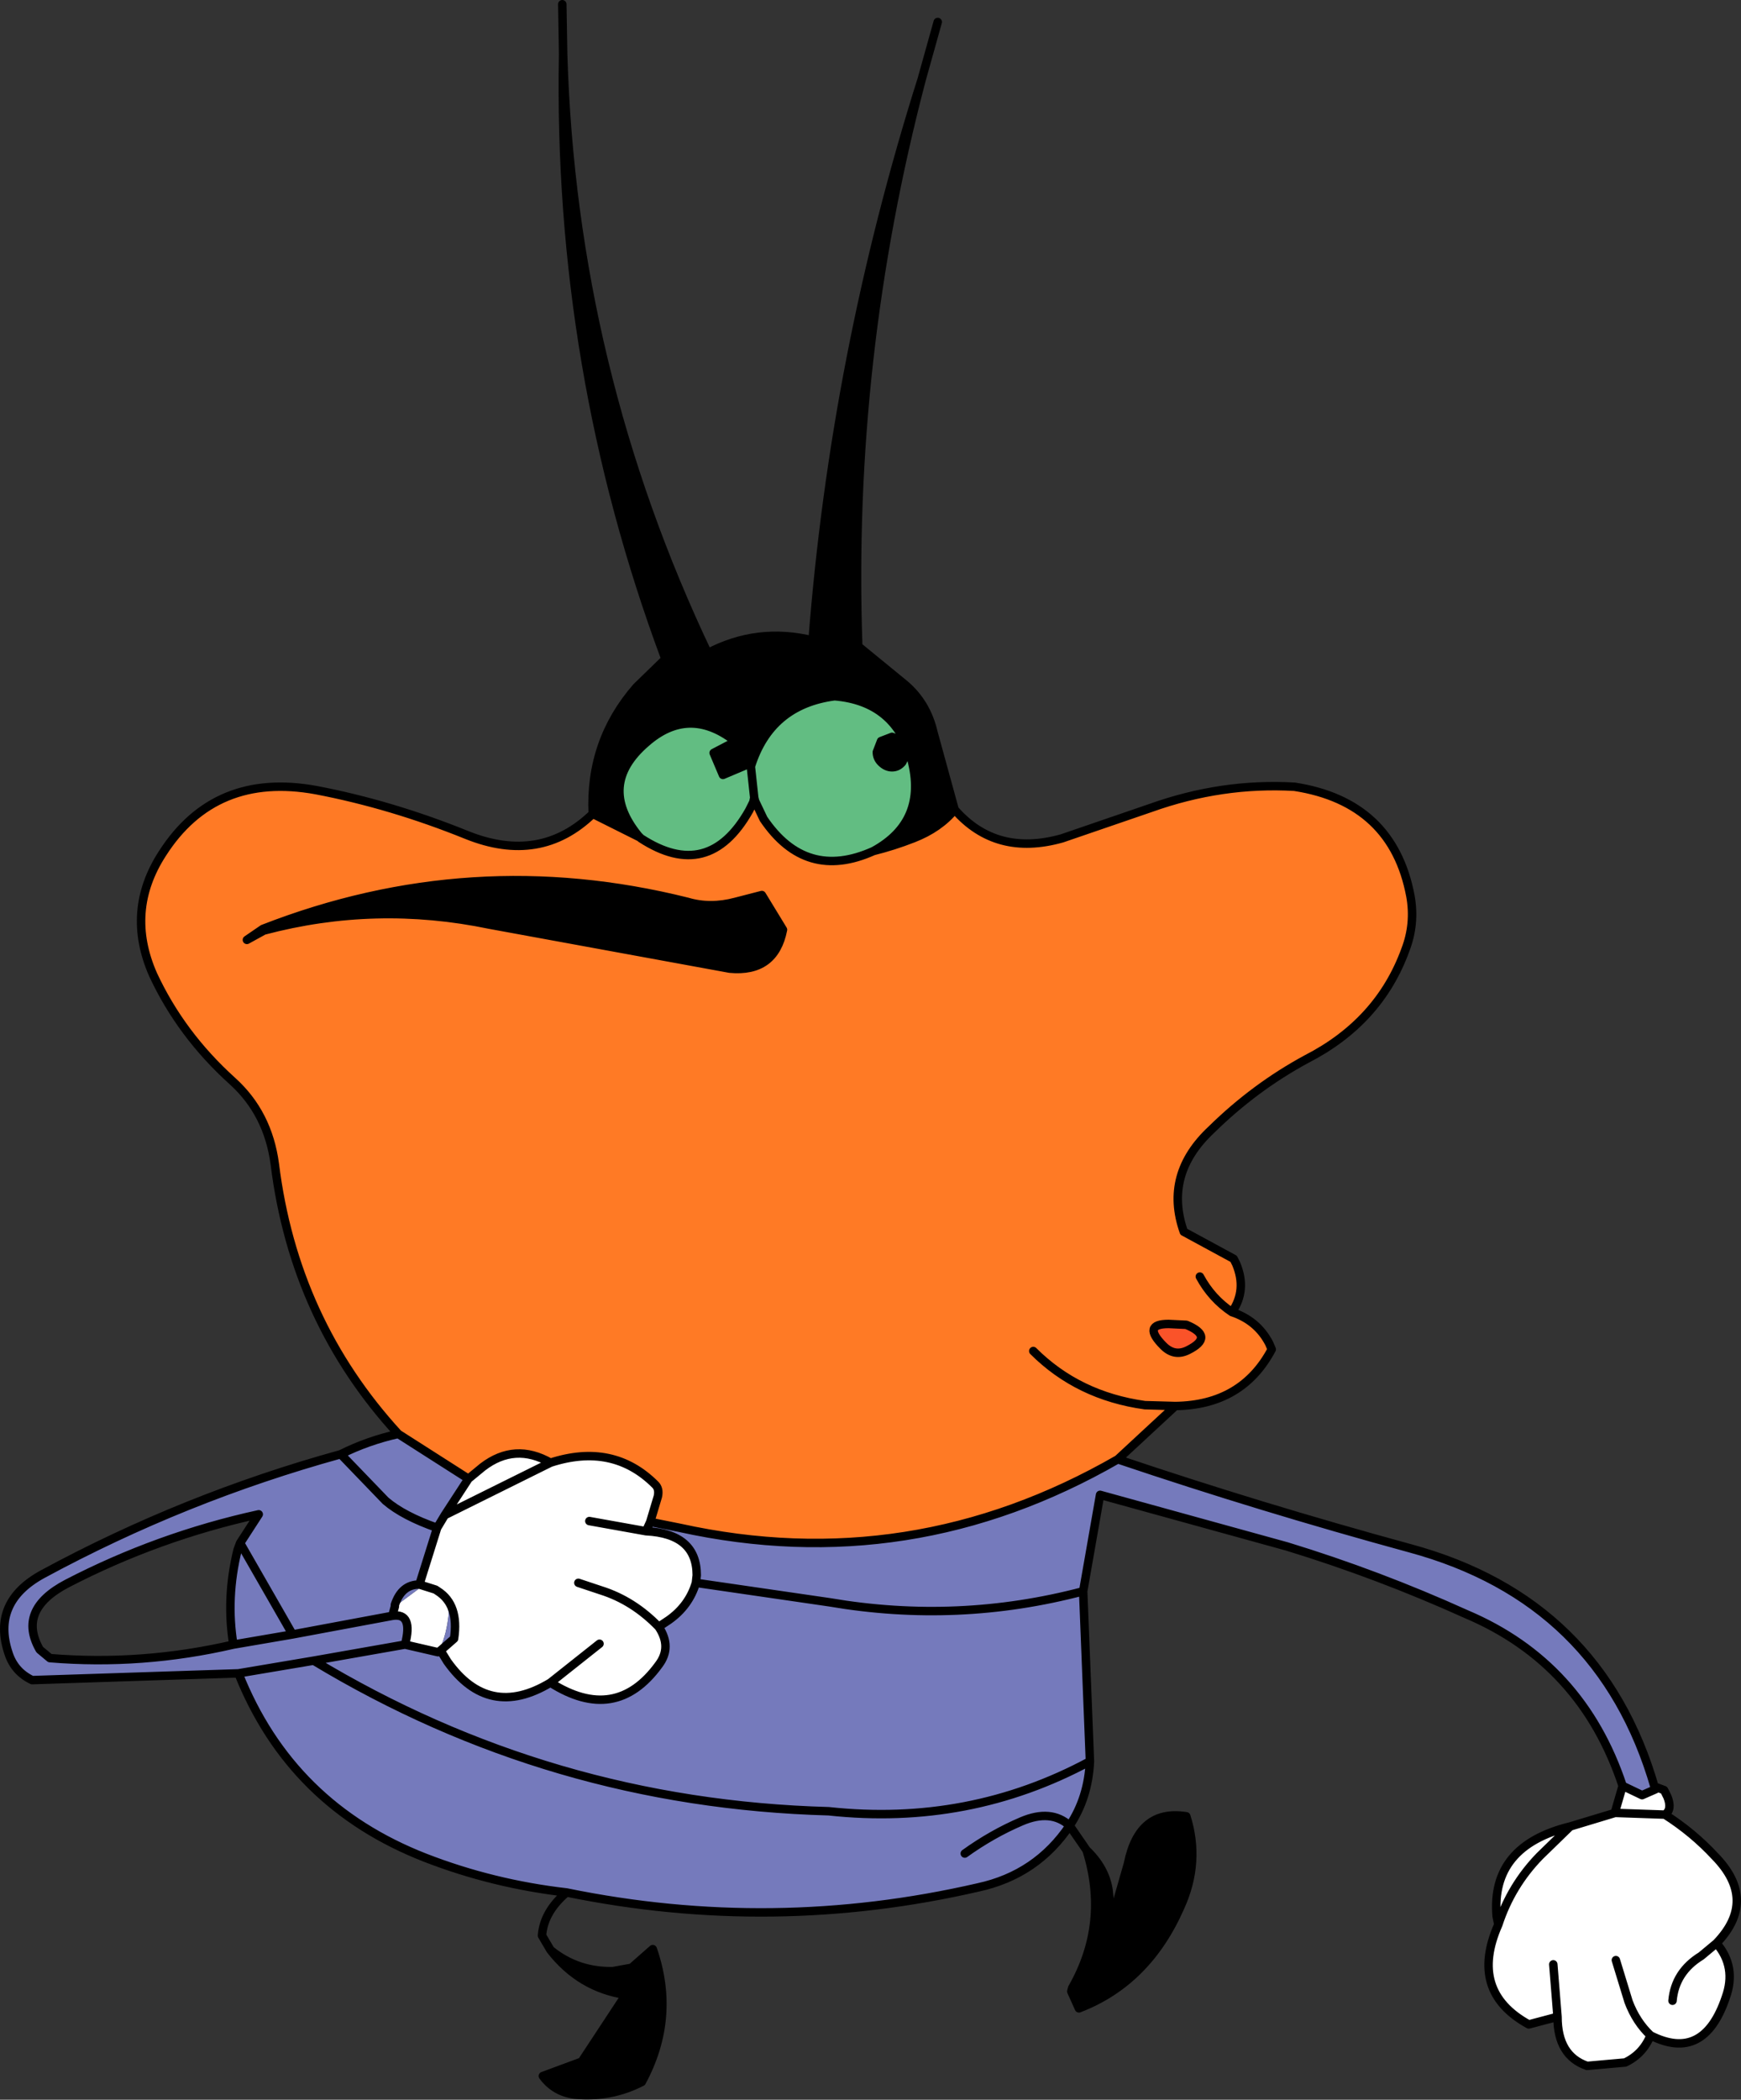
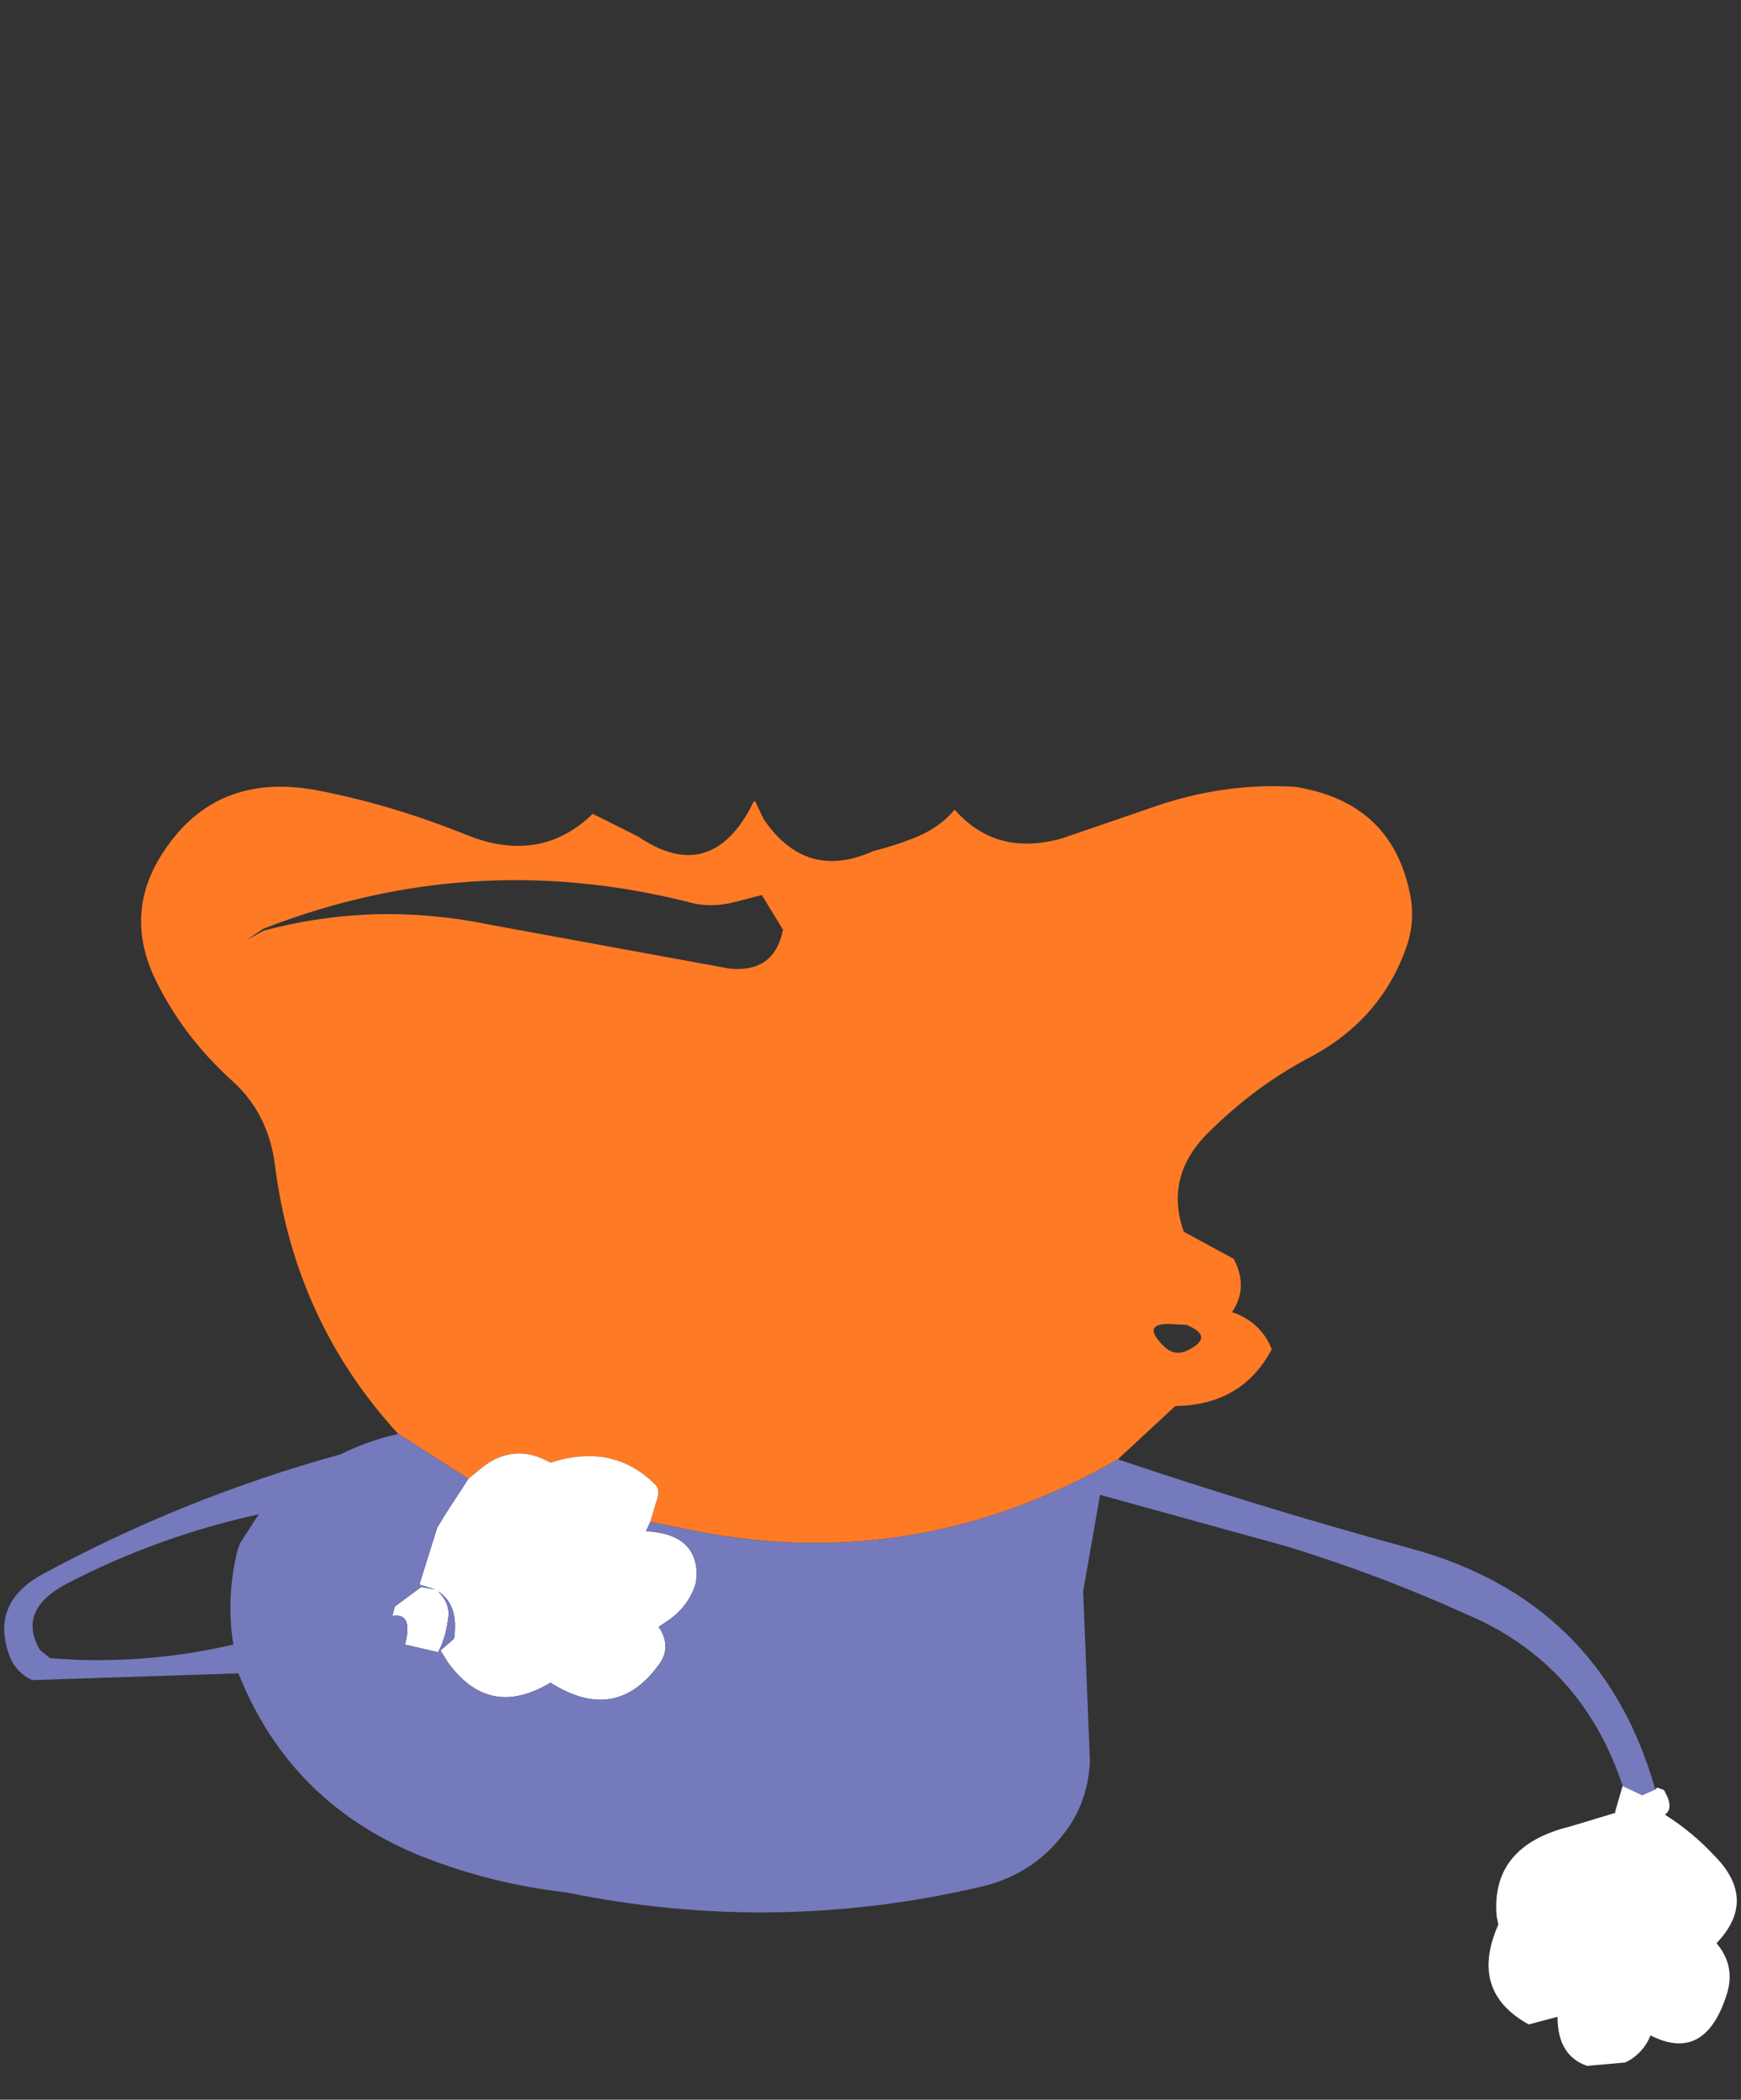
<svg xmlns="http://www.w3.org/2000/svg" height="124.1px" width="102.95px">
  <rect width="100%" height="100%" fill="#333333" stroke="none" />
  <g transform="matrix(1.0, 0.0, 0.0, 1.0, 51.15, 62.0)">
-     <path d="M3.35 -57.3 Q-1.0 -40.8 -0.4 -23.8 L2.35 -21.55 Q3.65 -20.45 4.05 -18.7 L5.3 -14.15 Q4.4 -13.05 2.85 -12.45 1.7 -12.0 0.5 -11.7 3.7 -13.45 2.75 -17.1 1.8 -20.55 -1.8 -20.85 -5.6 -20.35 -6.75 -16.7 L-7.05 -17.35 -7.1 -16.75 -8.4 -16.2 -8.95 -17.5 -7.8 -18.1 -7.5 -17.95 -7.75 -18.25 Q-10.45 -20.3 -12.95 -18.1 -15.85 -15.6 -13.4 -12.6 L-13.4 -12.55 -16.1 -13.9 Q-16.3 -18.2 -13.5 -21.4 L-11.8 -23.05 Q-18.2 -40.25 -17.85 -58.8 -17.3 -40.2 -9.3 -23.4 -6.35 -24.95 -3.1 -24.15 -1.8 -41.0 3.35 -57.3 M13.1 47.35 Q14.2 48.4 14.4 49.7 14.65 51.65 14.1 53.2 L15.55 48.15 Q16.2 44.9 19.0 45.35 19.85 48.05 18.65 50.7 16.7 55.15 12.65 56.7 L12.2 55.7 12.25 55.5 Q14.45 51.65 13.1 47.35 M1.6 -16.65 Q1.25 -16.65 0.95 -16.95 0.7 -17.2 0.7 -17.55 L0.95 -18.2 1.6 -18.45 2.2 -18.2 2.5 -17.55 2.2 -16.95 Q1.95 -16.65 1.6 -16.65 M-18.6 53.25 Q-17.0 54.55 -14.9 54.5 L-13.8 54.3 -12.55 53.2 Q-11.15 57.25 -13.2 61.05 -15.05 62.0 -17.15 61.8 -18.35 61.65 -19.05 60.7 L-16.75 59.85 -14.15 55.9 Q-16.85 55.5 -18.6 53.25 M-35.6 -7.1 Q-23.3 -11.9 -10.5 -8.7 -9.15 -8.3 -7.65 -8.7 L-6.1 -9.1 -4.85 -7.05 Q-5.35 -4.5 -8.0 -4.75 L-22.2 -7.35 Q-28.95 -8.75 -35.55 -7.0 L-35.6 -7.1 M-7.5 -17.95 L-7.05 -17.35 -7.5 -17.95" fill="#000000" fill-rule="evenodd" stroke="none" />
-     <path d="M1.6 -16.65 Q1.95 -16.65 2.2 -16.95 L2.5 -17.55 2.2 -18.2 1.6 -18.45 0.95 -18.2 0.7 -17.55 Q0.7 -17.2 0.95 -16.95 1.25 -16.65 1.6 -16.65 M0.5 -11.7 Q-3.5 -9.9 -6.0 -13.6 L-6.5 -14.65 -6.55 -14.85 -6.75 -16.7 -6.55 -14.85 -6.6 -14.6 -6.85 -14.1 Q-9.25 -9.85 -13.25 -12.45 L-13.3 -12.5 -13.4 -12.6 Q-15.85 -15.6 -12.95 -18.1 -10.45 -20.3 -7.75 -18.25 L-7.8 -18.1 -8.95 -17.5 -8.4 -16.2 -7.1 -16.75 -7.05 -17.35 -6.75 -16.7 Q-5.6 -20.35 -1.8 -20.85 1.8 -20.55 2.75 -17.1 3.7 -13.45 0.5 -11.7" fill="#62bd82" fill-rule="evenodd" stroke="none" />
    <path d="M5.3 -14.15 Q7.75 -11.35 11.65 -12.45 L16.9 -14.25 Q21.1 -15.75 25.4 -15.5 31.2 -14.6 32.25 -9.05 32.55 -7.4 31.95 -5.85 30.4 -1.6 26.1 0.6 23.05 2.25 20.5 4.75 17.65 7.4 18.85 10.8 L21.8 12.4 21.95 12.7 Q22.6 14.25 21.7 15.55 23.2 16.05 23.9 17.4 L24.05 17.75 Q22.3 21.05 18.35 21.1 L14.95 24.25 Q2.7 31.3 -10.95 28.3 L-12.7 27.95 -12.25 26.45 Q-12.15 26.0 -12.4 25.75 -14.9 23.25 -18.6 24.45 -20.7 23.25 -22.6 24.7 L-23.45 25.4 -27.6 22.75 Q-33.75 16.05 -34.9 6.8 -35.3 3.8 -37.4 1.9 -40.45 -0.85 -42.1 -4.4 -43.75 -8.15 -41.55 -11.55 -38.45 -16.4 -32.45 -15.3 -28.0 -14.45 -23.55 -12.65 -19.2 -10.9 -16.1 -13.9 L-13.4 -12.55 -13.25 -12.45 Q-9.25 -9.85 -6.85 -14.1 L-6.6 -14.6 -6.5 -14.65 -6.0 -13.6 Q-3.5 -9.9 0.5 -11.7 1.7 -12.0 2.85 -12.45 4.4 -13.05 5.3 -14.15 M19.1 17.8 Q20.7 17.0 19.0 16.3 L17.95 16.25 Q16.35 16.25 17.65 17.55 18.3 18.2 19.1 17.8 M9.95 17.85 Q12.6 20.5 16.55 21.05 L18.35 21.1 16.55 21.05 Q12.6 20.5 9.95 17.85 M19.8 13.45 Q20.5 14.75 21.7 15.55 20.5 14.75 19.8 13.45 M-35.55 -7.0 Q-28.95 -8.75 -22.2 -7.35 L-8.0 -4.75 Q-5.35 -4.5 -4.85 -7.05 L-6.1 -9.1 -7.65 -8.7 Q-9.15 -8.3 -10.5 -8.7 -23.3 -11.9 -35.6 -7.1 L-36.55 -6.45 -35.55 -7.0" fill="#ff7a25" fill-rule="evenodd" stroke="none" />
    <path d="M46.85 43.65 L47.25 43.8 47.45 44.2 Q47.75 44.95 47.3 45.25 48.95 46.3 50.25 47.7 52.8 50.3 50.35 52.85 51.55 54.25 50.9 56.05 49.6 59.9 46.45 58.3 46.0 59.4 44.95 59.9 L42.7 60.1 Q40.95 59.5 40.95 57.2 L39.25 57.65 Q35.7 55.7 37.45 51.75 L37.35 51.25 Q37.0 47.1 41.7 45.95 L44.35 45.15 44.4 45.15 44.35 45.1 44.8 43.55 45.95 44.1 46.75 43.75 46.85 43.65 M-23.45 25.4 L-22.6 24.7 Q-20.7 23.25 -18.6 24.45 -14.9 23.25 -12.4 25.75 -12.15 26.0 -12.25 26.45 L-12.7 27.95 -12.95 28.5 Q-9.95 28.65 -9.95 31.1 L-10.0 31.55 Q-10.4 32.9 -11.6 33.75 L-12.2 34.15 Q-11.4 35.35 -12.2 36.4 -14.75 39.9 -18.6 37.45 -22.25 39.65 -24.7 36.2 L-25.1 35.55 -24.3 34.85 Q-24.0 32.85 -25.25 32.05 L-25.4 31.95 -25.25 32.05 Q-24.5 32.8 -24.65 33.65 -24.8 34.85 -25.25 35.65 L-27.2 35.2 Q-26.7 33.3 -27.95 33.5 L-27.8 32.95 -26.25 31.8 -25.4 31.95 -26.35 31.65 -25.3 28.3 -24.85 27.55 -23.45 25.4 M44.4 45.15 L47.3 45.25 44.4 45.15 M37.45 51.75 Q38.2 49.45 39.9 47.7 L41.7 45.95 39.9 47.7 Q38.2 49.45 37.45 51.75 M47.75 56.25 Q47.9 54.55 49.45 53.6 L50.35 52.85 49.45 53.6 Q47.9 54.55 47.75 56.25 M40.95 57.2 L40.7 54.1 40.95 57.2 M44.4 53.85 L45.15 56.3 Q45.6 57.5 46.45 58.3 45.6 57.5 45.15 56.3 L44.4 53.85 M-15.7 35.15 L-18.6 37.45 -15.7 35.15 M-16.3 27.9 L-12.95 28.5 -16.3 27.9 M-18.6 24.45 L-24.85 27.55 -18.6 24.45 M-16.95 31.55 L-15.6 32.0 Q-13.7 32.6 -12.2 34.15 -13.7 32.6 -15.6 32.0 L-16.95 31.55" fill="#ffffff" fill-rule="evenodd" stroke="none" />
    <path d="M14.95 24.25 Q23.4 27.1 32.2 29.5 43.5 32.55 46.7 43.65 L46.75 43.75 45.95 44.1 44.8 43.55 Q42.4 36.3 35.55 33.4 30.35 31.05 24.95 29.4 L13.9 26.35 12.9 32.05 13.3 42.1 Q13.2 44.25 12.1 45.9 11.0 44.9 9.25 45.65 7.5 46.4 5.9 47.55 7.5 46.4 9.25 45.65 11.0 44.9 12.1 45.9 10.15 48.8 6.7 49.55 -5.45 52.35 -17.65 49.85 -22.0 49.35 -26.0 47.8 -33.95 44.7 -37.05 36.9 L-49.25 37.3 Q-50.3 36.8 -50.65 35.7 -51.65 32.7 -48.65 31.05 -40.25 26.5 -31.0 23.95 -29.4 23.15 -27.6 22.75 L-23.45 25.4 -24.85 27.55 -25.3 28.3 -26.35 31.65 -25.4 31.95 -26.25 31.8 -27.8 32.95 -27.95 33.5 Q-26.7 33.3 -27.2 35.2 L-25.25 35.65 -25.1 35.55 -24.7 36.2 Q-22.25 39.65 -18.6 37.45 -14.75 39.9 -12.2 36.4 -11.4 35.35 -12.2 34.15 L-11.6 33.75 Q-10.4 32.9 -10.0 31.55 L-9.95 31.1 Q-9.95 28.65 -12.95 28.5 L-12.7 27.95 -10.95 28.3 Q2.7 31.3 14.95 24.25 M-25.3 28.3 Q-27.3 27.6 -28.35 26.7 L-31.0 23.95 -28.35 26.7 Q-27.3 27.6 -25.3 28.3 M-25.25 32.05 Q-24.0 32.85 -24.3 34.85 L-25.1 35.55 -25.25 35.65 Q-24.8 34.85 -24.65 33.65 -24.5 32.8 -25.25 32.05 M-26.35 31.65 Q-27.4 31.65 -27.8 32.85 L-27.8 32.95 -27.8 32.85 Q-27.4 31.65 -26.35 31.65 M-37.35 35.2 L-33.85 34.6 -27.95 33.5 -33.85 34.6 -37.35 35.2 Q-37.8 32.45 -37.1 29.6 L-36.95 29.2 -35.85 27.5 Q-41.8 28.8 -47.2 31.6 -50.15 33.15 -48.8 35.5 L-48.2 36.0 Q-42.75 36.45 -37.35 35.2 M-33.85 34.6 L-36.95 29.2 -33.85 34.6 M13.3 42.1 Q6.15 45.95 -2.15 45.05 -18.6 44.6 -32.6 36.15 L-27.2 35.2 -32.6 36.15 Q-18.6 44.6 -2.15 45.05 6.15 45.95 13.3 42.1 M-32.6 36.15 L-37.05 36.9 -32.6 36.15 M-10.0 31.55 L-2.1 32.7 Q5.5 34.0 12.9 32.05 5.5 34.0 -2.1 32.7 L-10.0 31.55" fill="#757abc" fill-rule="evenodd" stroke="none" />
-     <path d="M19.1 17.8 Q18.3 18.2 17.65 17.55 16.35 16.25 17.95 16.25 L19.0 16.3 Q20.7 17.0 19.1 17.8" fill="#fa5329" fill-rule="evenodd" stroke="none" />
-     <path d="M4.3 -60.7 L3.35 -57.3 Q-1.0 -40.8 -0.4 -23.8 L2.35 -21.55 Q3.65 -20.45 4.05 -18.7 L5.3 -14.15 Q7.75 -11.35 11.65 -12.45 L16.9 -14.25 Q21.1 -15.75 25.4 -15.5 31.2 -14.6 32.25 -9.05 32.55 -7.4 31.95 -5.85 30.4 -1.6 26.1 0.6 23.05 2.25 20.5 4.75 17.65 7.4 18.85 10.8 L21.8 12.4 21.95 12.7 Q22.6 14.25 21.7 15.55 23.2 16.05 23.9 17.4 L24.05 17.75 Q22.3 21.05 18.35 21.1 L14.95 24.25 Q23.4 27.1 32.2 29.5 43.5 32.55 46.7 43.65 L46.85 43.65 47.25 43.8 47.45 44.2 Q47.75 44.95 47.3 45.25 48.95 46.3 50.25 47.7 52.8 50.3 50.35 52.85 51.55 54.25 50.9 56.05 49.6 59.9 46.45 58.3 46.0 59.4 44.95 59.9 L42.7 60.1 Q40.95 59.5 40.95 57.2 L39.25 57.65 Q35.7 55.7 37.45 51.75 L37.35 51.25 Q37.0 47.1 41.7 45.95 L44.35 45.15 44.35 45.1 44.8 43.55 Q42.4 36.3 35.55 33.4 30.35 31.05 24.95 29.4 L13.9 26.35 12.9 32.05 13.3 42.1 Q13.2 44.25 12.1 45.9 L13.1 47.35 Q14.2 48.4 14.4 49.7 14.65 51.65 14.1 53.2 L15.55 48.15 Q16.2 44.9 19.0 45.35 19.85 48.05 18.65 50.7 16.7 55.15 12.65 56.7 L12.2 55.7 12.25 55.5 Q14.45 51.65 13.1 47.35 M1.6 -16.65 Q1.95 -16.65 2.2 -16.95 L2.5 -17.55 2.2 -18.2 1.6 -18.45 0.95 -18.2 0.7 -17.55 Q0.7 -17.2 0.95 -16.95 1.25 -16.65 1.6 -16.65 M5.3 -14.15 Q4.4 -13.05 2.85 -12.45 1.7 -12.0 0.5 -11.7 -3.5 -9.9 -6.0 -13.6 L-6.5 -14.65 -6.55 -14.85 -6.75 -16.7 -7.05 -17.35 -7.1 -16.75 -8.4 -16.2 -8.95 -17.5 -7.8 -18.1 -7.5 -17.95 -7.75 -18.25 Q-10.45 -20.3 -12.95 -18.1 -15.85 -15.6 -13.4 -12.6 L-13.3 -12.5 -13.25 -12.45 Q-9.25 -9.85 -6.85 -14.1 L-6.6 -14.6 -6.55 -14.85 M-13.4 -12.55 L-16.1 -13.9 Q-19.2 -10.9 -23.55 -12.65 -28.0 -14.45 -32.45 -15.3 -38.45 -16.4 -41.55 -11.55 -43.75 -8.15 -42.1 -4.4 -40.45 -0.85 -37.4 1.9 -35.3 3.8 -34.9 6.8 -33.75 16.05 -27.6 22.75 L-23.45 25.4 -22.6 24.7 Q-20.7 23.25 -18.6 24.45 -14.9 23.25 -12.4 25.75 -12.15 26.0 -12.25 26.45 L-12.7 27.95 -10.95 28.3 Q2.7 31.3 14.95 24.25 M0.5 -11.7 Q3.7 -13.45 2.75 -17.1 1.8 -20.55 -1.8 -20.85 -5.6 -20.35 -6.75 -16.7 M44.4 45.15 L44.35 45.1 M44.8 43.55 L45.95 44.1 46.75 43.75 46.85 43.65 M47.3 45.25 L44.4 45.15 M19.1 17.8 Q18.3 18.2 17.65 17.55 16.35 16.25 17.95 16.25 L19.0 16.3 Q20.7 17.0 19.1 17.8 M18.35 21.1 L16.55 21.05 Q12.6 20.5 9.95 17.85 M12.1 45.9 Q11.0 44.9 9.25 45.65 7.5 46.4 5.9 47.55 M21.7 15.55 Q20.5 14.75 19.8 13.45 M46.45 58.3 Q45.6 57.5 45.15 56.3 L44.4 53.85 M40.7 54.1 L40.95 57.2 M50.35 52.85 L49.45 53.6 Q47.9 54.55 47.75 56.25 M41.7 45.95 L39.9 47.7 Q38.2 49.45 37.45 51.75 M12.1 45.9 Q10.15 48.8 6.7 49.55 -5.45 52.35 -17.65 49.85 -19.0 51.0 -19.1 52.4 L-18.6 53.25 Q-17.0 54.55 -14.9 54.5 L-13.8 54.3 -12.55 53.2 Q-11.15 57.25 -13.2 61.05 -15.05 62.0 -17.15 61.8 -18.35 61.65 -19.05 60.7 L-16.75 59.85 -14.15 55.9 Q-16.85 55.5 -18.6 53.25 M-17.85 -58.8 L-17.9 -61.75 M-35.6 -7.1 Q-23.3 -11.9 -10.5 -8.7 -9.15 -8.3 -7.65 -8.7 L-6.1 -9.1 -4.85 -7.05 Q-5.35 -4.5 -8.0 -4.75 L-22.2 -7.35 Q-28.95 -8.75 -35.55 -7.0 L-36.55 -6.45 -35.6 -7.1 M-7.05 -17.35 L-7.5 -17.95 M3.35 -57.3 Q-1.8 -41.0 -3.1 -24.15 -6.35 -24.95 -9.3 -23.4 -17.3 -40.2 -17.85 -58.8 -18.2 -40.25 -11.8 -23.05 L-13.5 -21.4 Q-16.3 -18.2 -16.1 -13.9 M-13.4 -12.55 L-13.3 -12.5 M-27.6 22.75 Q-29.4 23.15 -31.0 23.95 L-28.35 26.7 Q-27.3 27.6 -25.3 28.3 L-24.85 27.55 -23.45 25.4 M-25.3 28.3 L-26.35 31.65 -25.4 31.95 -25.25 32.05 Q-24.0 32.85 -24.3 34.85 L-25.1 35.55 -24.7 36.2 Q-22.25 39.65 -18.6 37.45 L-15.7 35.15 M-27.95 33.5 L-27.8 32.95 -27.8 32.85 Q-27.4 31.65 -26.35 31.65 M-27.2 35.2 Q-26.7 33.3 -27.95 33.5 L-33.85 34.6 -37.35 35.2 Q-42.75 36.45 -48.2 36.0 L-48.8 35.5 Q-50.15 33.15 -47.2 31.6 -41.8 28.8 -35.85 27.5 L-36.95 29.2 -33.85 34.6 M-25.25 35.65 L-25.1 35.55 M-25.25 35.65 L-27.2 35.2 -32.6 36.15 Q-18.6 44.6 -2.15 45.05 6.15 45.95 13.3 42.1 M-36.95 29.2 L-37.1 29.6 Q-37.8 32.45 -37.35 35.2 M-37.05 36.9 L-32.6 36.15 M-17.65 49.85 Q-22.0 49.35 -26.0 47.8 -33.95 44.7 -37.05 36.9 L-49.25 37.3 Q-50.3 36.8 -50.65 35.7 -51.65 32.7 -48.65 31.05 -40.25 26.5 -31.0 23.95 M12.9 32.05 Q5.5 34.0 -2.1 32.7 L-10.0 31.55 Q-10.4 32.9 -11.6 33.75 L-12.2 34.15 Q-11.4 35.35 -12.2 36.4 -14.75 39.9 -18.6 37.45 M-10.0 31.55 L-9.95 31.1 Q-9.95 28.65 -12.95 28.5 L-16.3 27.9 M-12.95 28.5 L-12.7 27.95 M-12.2 34.15 Q-13.7 32.6 -15.6 32.0 L-16.95 31.55 M-24.85 27.55 L-18.6 24.45" fill="none" stroke="#000000" stroke-linecap="round" stroke-linejoin="round" stroke-width="0.5" />
  </g>
</svg>